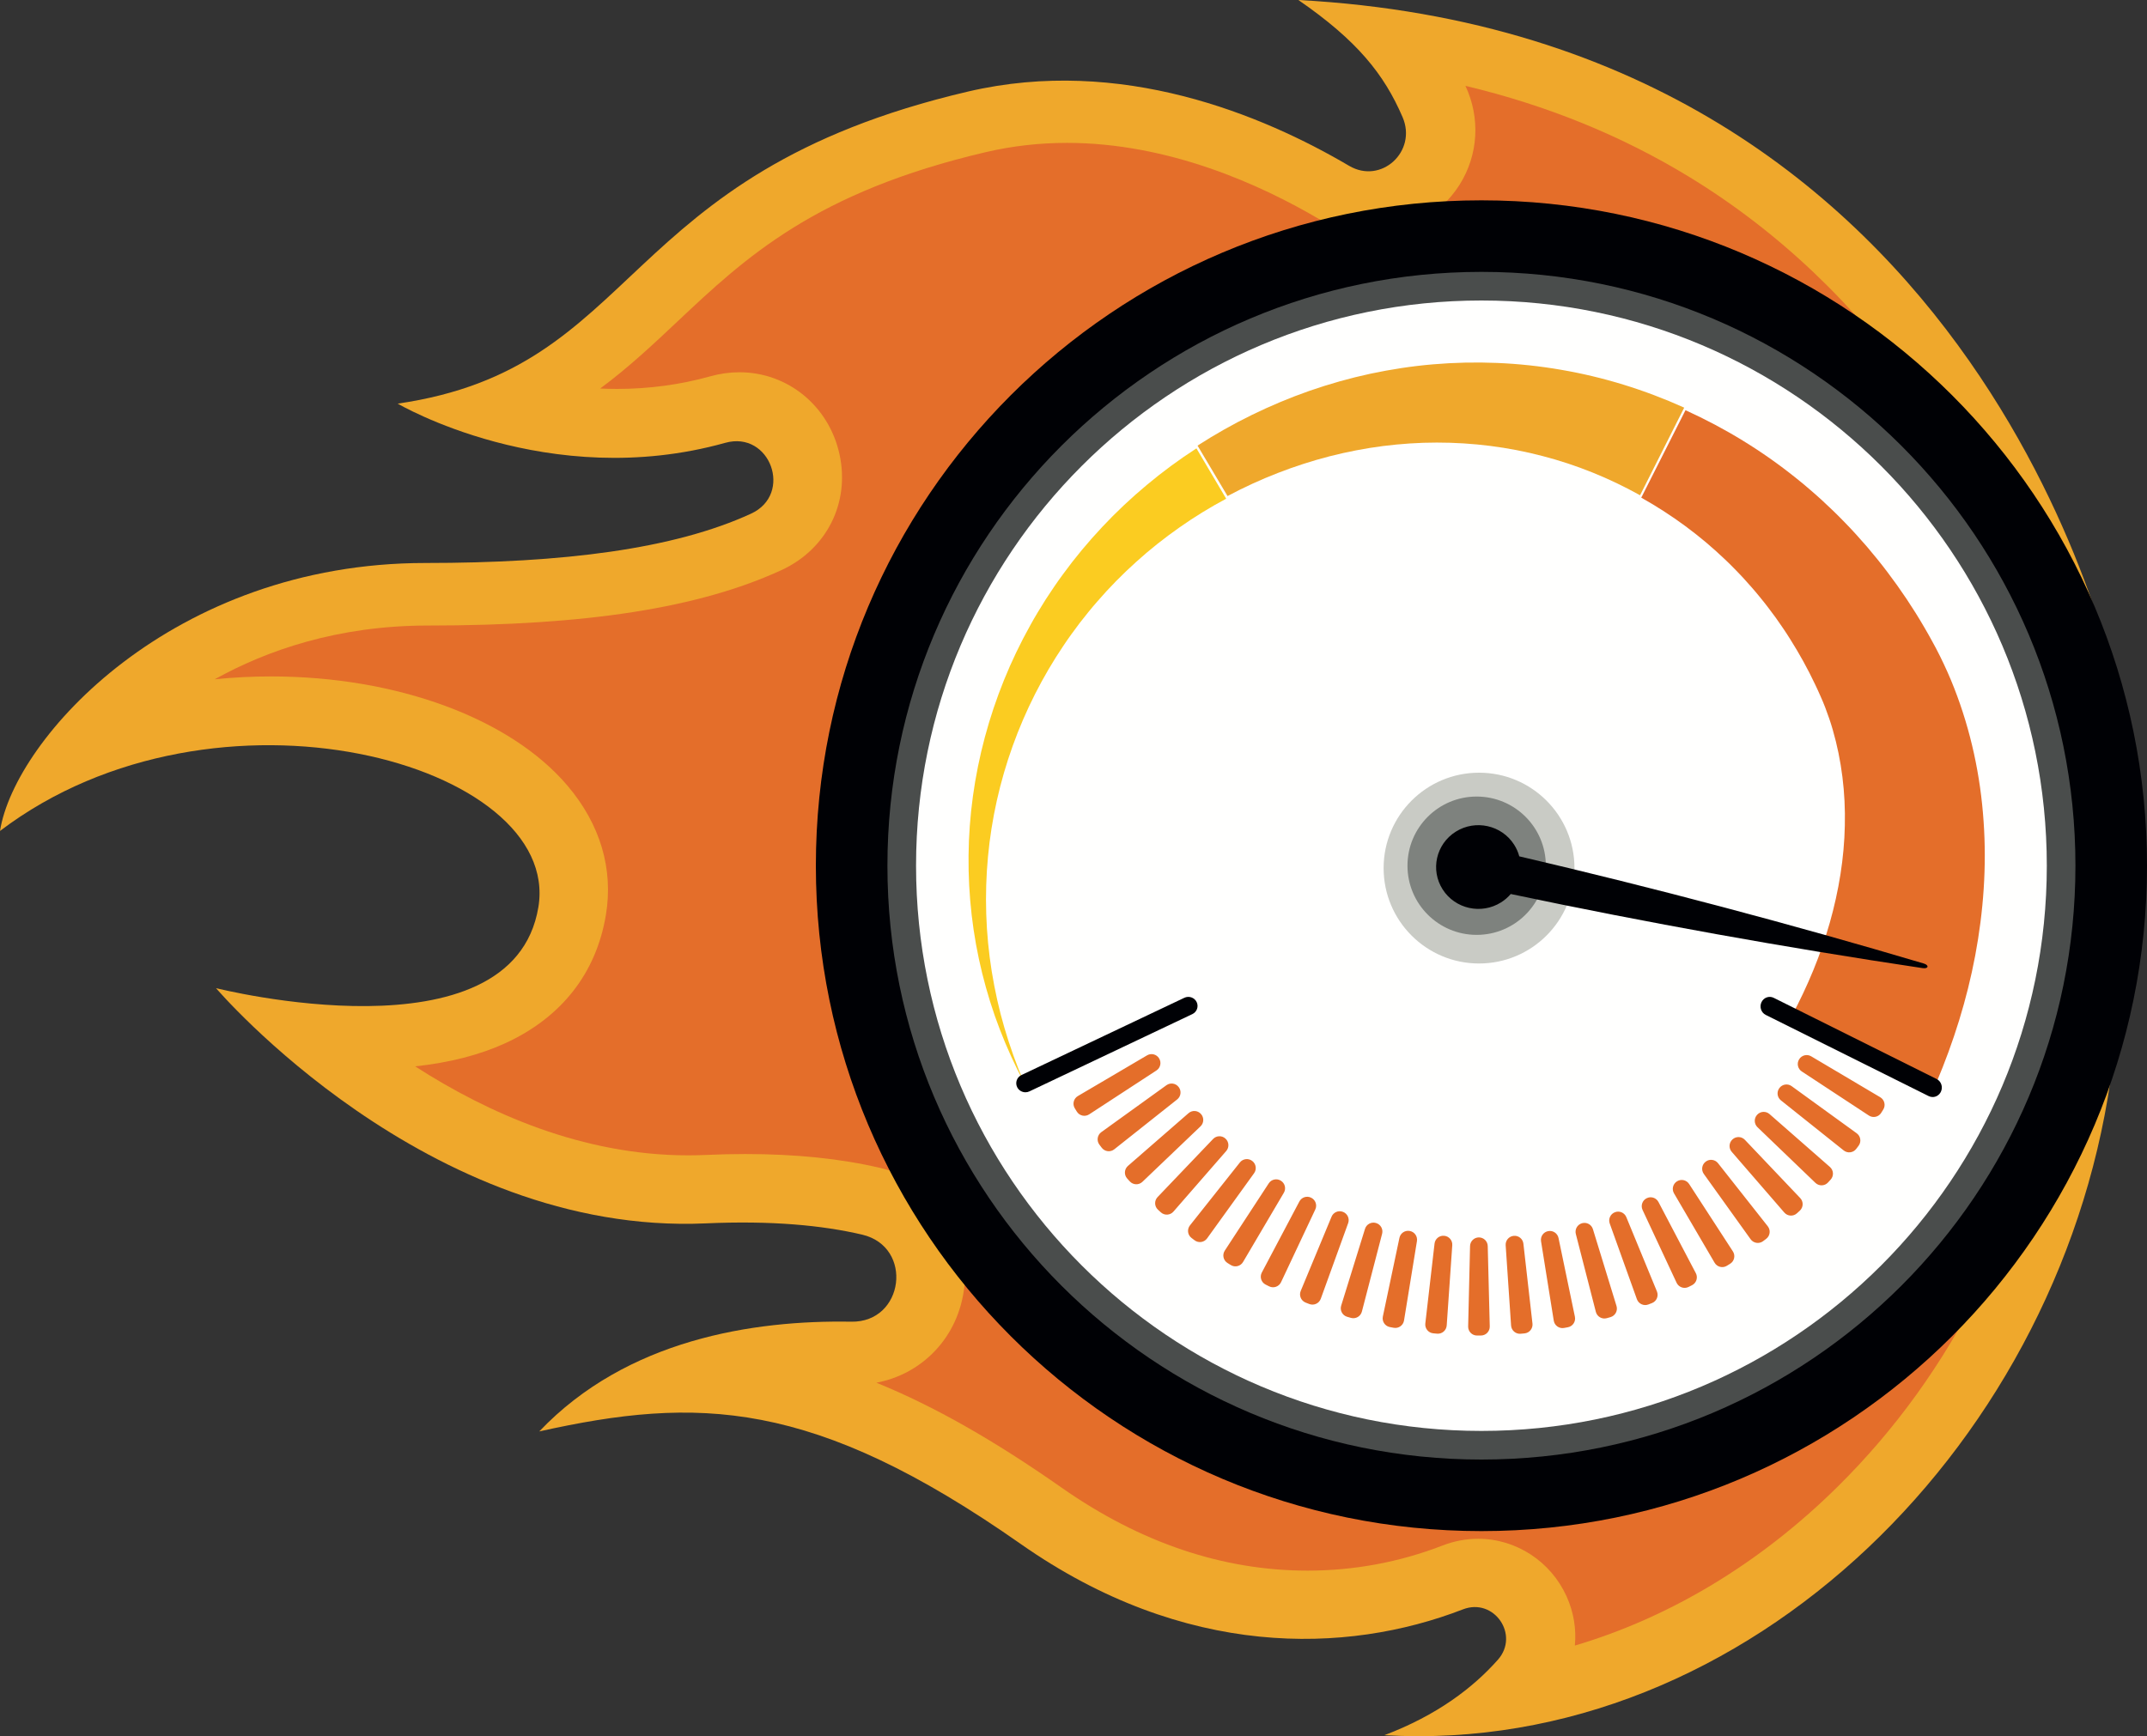
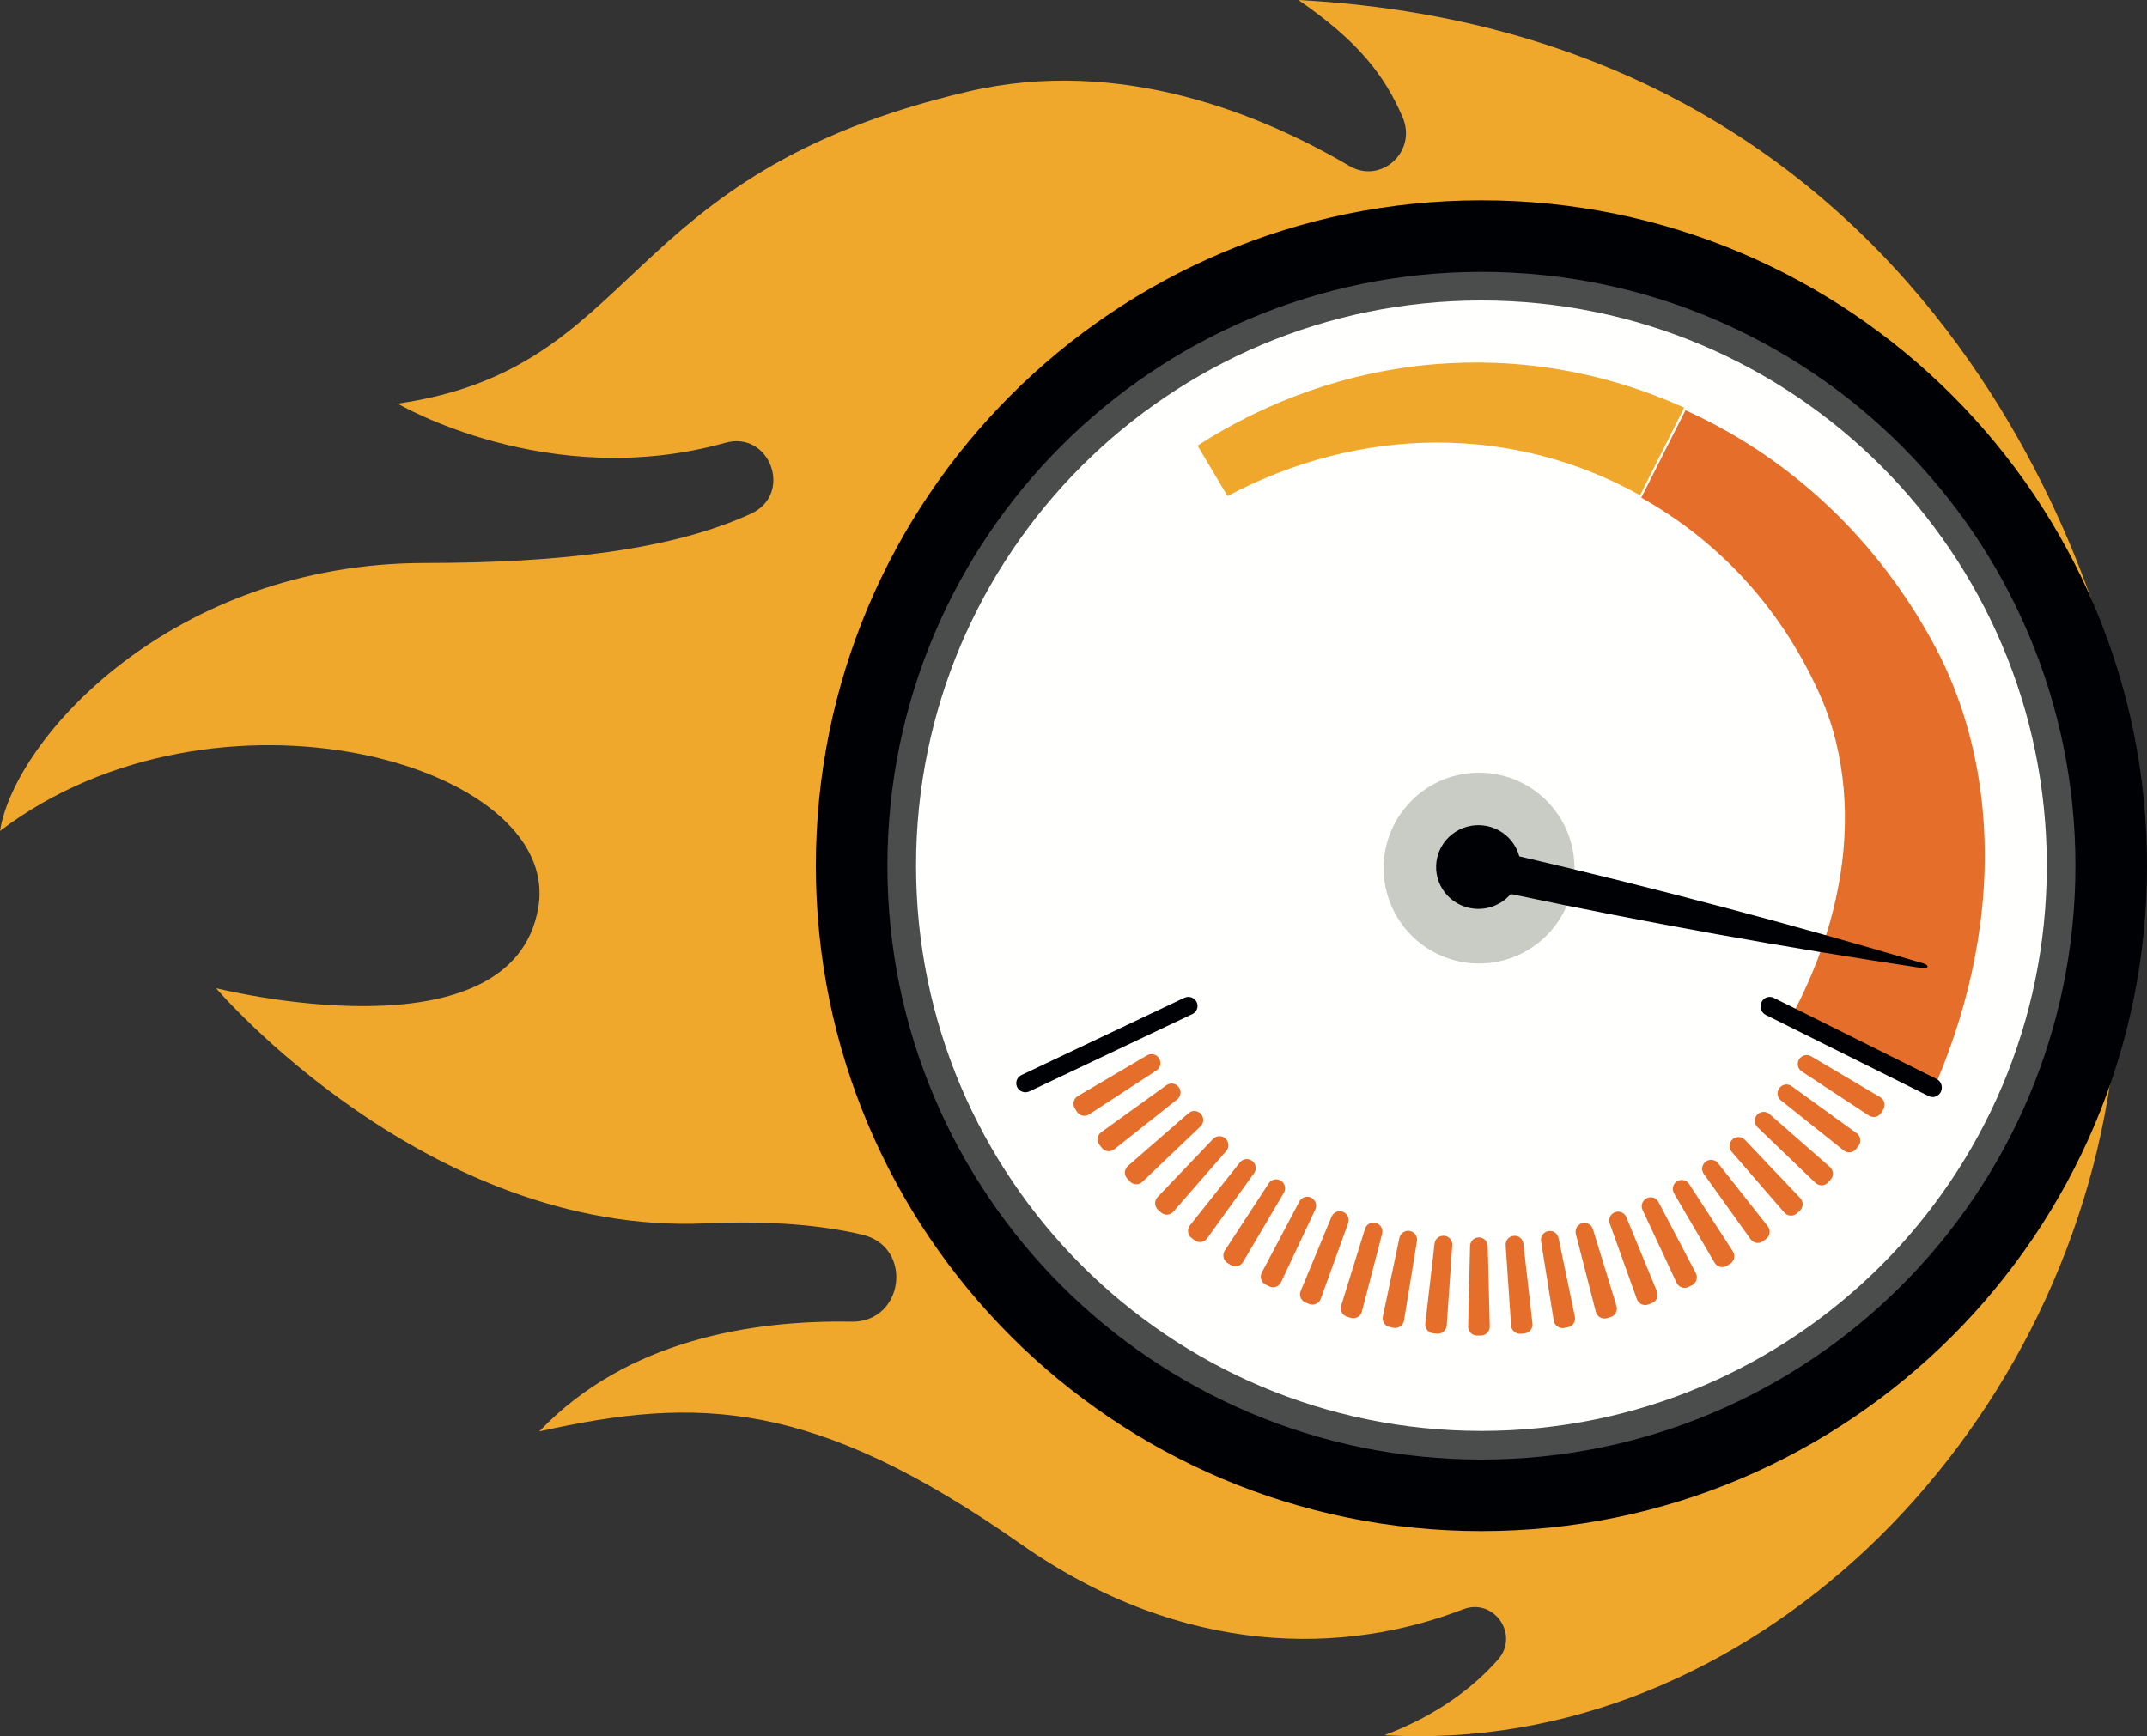
<svg xmlns="http://www.w3.org/2000/svg" width="450px" height="364px" viewBox="0 0 450 364" version="1.1">
  <rect x="0" y="0" width="450" height="364" fill="#333333" stroke="none" />
  <title>Group@3x</title>
  <g id="Page-1" stroke="none" stroke-width="1" fill="none" fill-rule="evenodd">
    <g id="Medium-1" transform="translate(-802, -211)">
      <g id="Group" transform="translate(802, 211)">
        <path d="M444,145.343 C444,145.343 417.823,7.851 272.132,0 C284.498,8.526 290.104,15.576 293.976,24.564 C297.068,31.74 289.497,38.725 282.761,34.761 C264.593,24.069 234.925,11.706 202.899,19.193 C128.672,36.543 134.839,77.132 83.357,84.623 C83.357,84.623 114.877,103.225 152.008,92.841 C161.421,90.209 166.302,103.601 157.422,107.688 C141.198,115.152 117.965,118.033 89.152,118.033 C36.087,118.033 3.082,154.809 0,174.212 C45.277,139.849 117.83,160.115 112.842,190.183 C107.422,222.862 45.277,207.168 45.277,207.168 C45.277,207.168 89.466,259.103 147.928,256.485 C161.734,255.867 172.426,256.904 180.704,258.847 C191.523,261.387 189.533,277.293 178.421,277.098 C157.914,276.74 131.399,280.793 113.025,300.106 C146.182,292.725 170.422,293.196 213.98,323.729 C248.192,347.711 282.115,346.894 306.627,337.409 C313.12,334.895 318.567,342.754 313.953,347.968 C308.762,353.834 301.181,359.623 290.156,363.791 C366.376,368.221 433.22,301.713 442.839,222.83 L444,145.343" id="Fill-3" fill="#EFA82C" />
-         <path d="M330.082,345 C330.415,341.564 329.854,338.031 328.354,334.701 C325.045,327.357 317.773,322.612 309.828,322.612 C307.291,322.612 304.776,323.087 302.355,324.024 C293.326,327.518 283.803,329.289 274.047,329.289 C256.317,329.289 238.983,323.44 222.524,311.904 C208.412,302.014 195.743,294.783 183.684,289.892 C193.448,288.049 200.907,280.213 202.1,269.915 C203.467,258.114 196.049,247.574 184.462,244.854 C176.247,242.925 166.758,241.947 156.26,241.947 C153.56,241.947 150.745,242.012 147.894,242.14 C146.679,242.194 145.443,242.222 144.223,242.222 C122.103,242.222 102.243,233.378 87.017,223.567 C94.21,222.791 100.526,221.172 105.876,218.727 C117.665,213.337 124.968,204.031 126.994,191.815 C128.592,182.184 125.812,172.82 118.955,164.735 C106.965,150.598 83.154,141.816 56.814,141.816 C52.841,141.816 48.895,142.018 45,142.415 C55.855,136.386 70.741,131.146 89.69,131.146 C123.01,131.146 146.551,127.456 163.773,119.533 C173.285,115.156 178.18,105.392 175.954,95.234 C173.737,85.114 165.11,78.046 154.976,78.046 C152.948,78.046 150.897,78.332 148.881,78.895 C142.607,80.649 136.032,81.539 129.341,81.539 C128.143,81.539 126.961,81.511 125.796,81.457 C131.754,77.039 136.914,72.183 142.009,67.386 C156.177,54.051 170.826,40.261 206.661,31.886 C212.139,30.606 217.843,29.956 223.615,29.956 C244.862,29.956 264.076,38.638 276.454,45.921 C279.84,47.914 283.661,48.967 287.503,48.967 C287.504,48.967 287.505,48.967 287.506,48.967 C294.852,48.966 301.89,45.071 305.873,38.802 C309.848,32.547 310.324,24.772 307.148,18 C324.174,22.057 339.852,28.429 354.014,37.065 C372.694,48.458 388.903,63.855 402.191,82.828 C422.455,111.764 429.611,139.891 431,146.038 L429.872,221.271 C427.72,238.248 422.691,254.778 414.92,270.413 C407.221,285.901 397.2,299.798 385.133,311.718 C368.881,327.773 349.994,339.101 330.082,345" id="Fill-4" fill="#E46E2A" />
        <path d="M450,181.5 C450,258.544 387.542,321 310.499,321 C233.456,321 171,258.544 171,181.5 C171,104.456 233.456,42 310.499,42 C387.542,42 450,104.456 450,181.5" id="Fill-5" fill="#000105" />
        <path d="M435,181.5 C435,250.259 379.259,306 310.5,306 C241.74,306 186,250.259 186,181.5 C186,112.741 241.74,57 310.5,57 C379.259,57 435,112.741 435,181.5" id="Fill-6" fill="#4A4D4C" />
        <path d="M429,181.5 C429,246.946 375.946,300 310.5,300 C245.055,300 192,246.946 192,181.5 C192,116.054 245.055,63 310.5,63 C375.946,63 429,116.054 429,181.5" id="Fill-7" fill="#FFFFFE" />
        <path d="M330,182 C330,193.045 321.046,202 310,202 C298.955,202 290,193.045 290,182 C290,170.954 298.955,162 310,162 C321.046,162 330,170.954 330,182" id="Fill-8" fill="#C9CBC5" />
-         <path d="M257,104.556 C253.62,106.362 250.34,108.372 247.194,110.59 C244.043,112.802 241.01,115.2 238.142,117.798 C235.268,120.388 232.537,123.154 229.993,126.099 C228.706,127.559 227.495,129.084 226.294,130.622 C225.123,132.181 223.962,133.755 222.882,135.385 C214.14,148.36 208.551,163.686 207.076,179.619 C206.33,187.579 206.582,195.678 207.862,203.658 C208.51,207.645 209.379,211.611 210.526,215.508 C211.667,219.406 213.044,223.246 214.647,227 C212.738,223.393 211.037,219.665 209.561,215.836 C208.078,212.009 206.863,208.07 205.865,204.066 C203.884,196.055 202.92,187.748 203.005,179.408 C203.156,162.722 207.646,145.946 215.933,131.11 C216.955,129.247 218.068,127.435 219.202,125.633 C220.366,123.852 221.55,122.077 222.821,120.364 C225.332,116.913 228.075,113.623 231.007,110.499 C233.933,107.367 237.069,104.424 240.37,101.667 C243.668,98.904 247.146,96.346 250.768,94 L257,104.556" id="Fill-9" fill="#FBCC21" />
        <path d="M353.27,86 C361.549,89.755 369.395,94.556 376.52,100.293 L377.854,101.373 L379.162,102.483 C380.042,103.215 380.88,103.994 381.739,104.752 C383.421,106.303 385.08,107.886 386.667,109.538 C388.273,111.174 389.8,112.884 391.305,114.614 C392.786,116.364 394.242,118.139 395.618,119.973 C398.387,123.63 400.949,127.448 403.258,131.411 C403.836,132.402 404.411,133.395 404.953,134.405 C405.229,134.915 405.502,135.394 405.78,135.932 L406.613,137.561 C407.686,139.745 408.692,141.961 409.567,144.214 C413.098,153.222 415.104,162.687 415.747,172.162 C416.42,181.645 415.723,191.132 413.993,200.343 C412.26,209.561 409.444,218.49 405.85,227 L375.556,212.979 C378.898,206.698 381.616,200.161 383.513,193.457 C385.407,186.759 386.535,179.894 386.667,173.06 C386.83,166.228 385.997,159.427 384.139,153.013 C383.682,151.405 383.13,149.842 382.544,148.295 L382.084,147.146 C381.928,146.759 381.728,146.333 381.553,145.926 C381.199,145.1 380.816,144.289 380.432,143.476 C378.897,140.227 377.153,137.078 375.234,134.033 C374.283,132.504 373.261,131.022 372.221,129.55 C371.156,128.098 370.077,126.649 368.926,125.26 C367.792,123.853 366.593,122.502 365.374,121.164 C364.747,120.513 364.143,119.837 363.496,119.203 L362.539,118.238 L361.559,117.296 C356.317,112.28 350.401,107.922 344,104.334 L353.27,86" id="Fill-10" fill="#E46E2A" />
        <path d="M343.75,103.837 C337.353,100.266 330.471,97.463 323.293,95.605 C316.12,93.721 308.658,92.785 301.147,92.786 C297.392,92.784 293.625,93.044 289.873,93.512 C286.121,93.994 282.389,94.72 278.695,95.659 C271.321,97.565 264.092,100.365 257.284,104 L251,93.424 C258.298,88.711 266.175,84.849 274.475,81.936 C278.629,80.497 282.88,79.289 287.208,78.356 C291.536,77.437 295.934,76.758 300.372,76.383 C309.246,75.628 318.272,75.981 327.142,77.518 C336.017,79.031 344.726,81.725 353,85.465 L343.75,103.837" id="Fill-11" fill="#EFA82C" />
        <path d="M214.93,229 C214.212,229 213.523,228.604 213.191,227.924 C212.729,226.978 213.133,225.842 214.092,225.387 L248.236,209.188 C249.194,208.734 250.347,209.13 250.809,210.076 C251.271,211.022 250.867,212.157 249.908,212.612 L215.764,228.812 C215.495,228.94 215.21,229 214.93,229" id="Fill-12" fill="#000105" />
        <path d="M405.074,230 C404.793,230 404.508,229.936 404.239,229.802 L370.088,212.778 C369.131,212.301 368.73,211.113 369.192,210.124 C369.654,209.135 370.805,208.721 371.761,209.198 L405.912,226.222 C406.869,226.699 407.27,227.888 406.808,228.876 C406.476,229.586 405.789,230 405.074,230" id="Fill-13" fill="#000105" />
-         <path d="M324,181.5 C324,189.508 317.508,196 309.5,196 C301.492,196 295,189.508 295,181.5 C295,173.492 301.492,167 309.5,167 C317.508,167 324,173.492 324,181.5" id="Fill-14" fill="#7E827E" />
        <path d="M403.209,202.003 C375.215,193.686 346.898,186.185 318.432,179.534 C318.205,178.687 317.847,177.86 317.349,177.081 C314.729,172.986 309.254,171.77 305.12,174.364 C300.986,176.959 299.758,182.382 302.377,186.476 C304.997,190.572 310.472,191.787 314.606,189.193 C315.393,188.699 316.073,188.103 316.643,187.433 C345.252,193.458 374.09,198.653 402.989,202.974 C404.201,203.155 404.383,202.352 403.209,202.003" id="Fill-15" fill="#000105" />
        <path d="M225.705,233.061 C225.56,232.828 225.415,232.594 225.272,232.361 C224.731,231.476 225.023,230.316 225.917,229.79 L240.421,221.256 C241.288,220.745 242.404,221.022 242.934,221.88 L242.945,221.898 C243.474,222.757 243.224,223.881 242.38,224.432 L228.286,233.631 C227.418,234.197 226.253,233.942 225.705,233.061 Z M391.705,233.876 L377.64,224.633 C376.798,224.081 376.551,222.955 377.083,222.099 L377.097,222.076 C377.629,221.219 378.746,220.945 379.612,221.459 L394.089,230.04 C394.98,230.569 395.269,231.729 394.725,232.613 C394.58,232.847 394.435,233.081 394.289,233.314 C393.738,234.194 392.572,234.445 391.705,233.876 Z M230.919,240.632 C230.753,240.413 230.588,240.194 230.424,239.975 C229.804,239.144 229.989,237.962 230.83,237.356 L244.486,227.515 C245.303,226.927 246.44,227.1 247.046,227.905 L247.06,227.925 C247.667,228.731 247.52,229.874 246.731,230.5 L233.542,240.96 C232.73,241.605 231.546,241.458 230.919,240.632 Z M386.428,241.193 L373.269,230.693 C372.481,230.065 372.338,228.921 372.947,228.117 L372.963,228.098 C373.57,227.294 374.708,227.125 375.523,227.716 L389.151,237.594 C389.991,238.202 390.172,239.384 389.55,240.214 C389.385,240.434 389.218,240.654 389.051,240.873 C388.422,241.697 387.238,241.84 386.428,241.193 Z M236.803,247.688 C236.618,247.485 236.434,247.283 236.251,247.079 C235.557,246.308 235.633,245.115 236.415,244.434 L249.112,233.379 C249.871,232.717 251.019,232.785 251.697,233.531 L251.715,233.55 C252.392,234.297 252.351,235.449 251.622,236.145 L239.445,247.774 C238.695,248.49 237.503,248.453 236.803,247.688 Z M380.501,247.992 L368.361,236.325 C367.635,235.627 367.596,234.475 368.276,233.73 L368.293,233.712 C368.972,232.968 370.121,232.904 370.878,233.567 L383.543,244.66 C384.323,245.344 384.395,246.537 383.699,247.306 C383.515,247.509 383.33,247.712 383.144,247.914 C382.442,248.678 381.249,248.711 380.501,247.992 Z M243.31,254.174 C243.107,253.989 242.905,253.804 242.704,253.618 C241.943,252.914 241.909,251.719 242.626,250.97 L254.257,238.792 C254.953,238.063 256.102,238.025 256.845,238.706 L256.865,238.725 C257.608,239.405 257.672,240.556 257.01,241.317 L245.949,254.016 C245.268,254.798 244.077,254.871 243.31,254.174 Z M373.982,254.215 L362.958,241.482 C362.299,240.72 362.367,239.57 363.112,238.891 L363.129,238.874 C363.874,238.196 365.023,238.237 365.717,238.968 L377.315,251.177 C378.029,251.929 377.992,253.125 377.229,253.826 C377.027,254.012 376.824,254.196 376.621,254.38 C375.852,255.075 374.661,254.999 373.982,254.215 Z M250.385,260.036 C250.166,259.87 249.948,259.704 249.729,259.537 C248.907,258.906 248.764,257.719 249.408,256.907 L259.877,243.711 C260.503,242.921 261.644,242.777 262.446,243.387 L262.467,243.403 C263.268,244.013 263.439,245.153 262.849,245.971 L252.998,259.636 C252.391,260.478 251.213,260.66 250.385,260.036 Z M366.92,259.812 L357.109,246.118 C356.522,245.298 356.695,244.159 357.499,243.551 L357.519,243.537 C358.322,242.929 359.463,243.076 360.087,243.868 L370.516,257.095 C371.158,257.909 371.011,259.096 370.187,259.724 C369.969,259.89 369.751,260.055 369.532,260.219 C368.703,260.841 367.524,260.655 366.92,259.812 Z M257.971,265.224 C257.736,265.079 257.502,264.933 257.269,264.786 C256.392,264.234 256.141,263.065 256.709,262.196 L265.924,248.092 C266.475,247.249 267.598,247 268.452,247.533 L268.473,247.546 C269.327,248.079 269.601,249.199 269.089,250.067 L260.536,264.584 C260.009,265.478 258.852,265.768 257.971,265.224 Z M359.371,264.735 L350.864,250.191 C350.355,249.321 350.633,248.202 351.488,247.672 L351.505,247.662 C352.361,247.131 353.483,247.383 354.032,248.229 L363.204,262.359 C363.769,263.23 363.515,264.398 362.636,264.948 C362.403,265.094 362.169,265.239 361.934,265.382 C361.051,265.924 359.895,265.631 359.371,264.735 Z M266.005,269.69 C265.758,269.568 265.512,269.444 265.267,269.319 C264.342,268.851 263.984,267.709 264.469,266.793 L272.343,251.895 C272.815,251.003 273.91,250.652 274.81,251.104 L274.833,251.115 C275.733,251.567 276.109,252.657 275.679,253.569 L268.501,268.816 C268.059,269.755 266.933,270.151 266.005,269.69 Z M351.406,268.937 L344.273,253.669 C343.846,252.755 344.225,251.666 345.126,251.217 L345.144,251.209 C346.045,250.76 347.139,251.114 347.607,252.007 L355.439,266.928 C355.921,267.846 355.56,268.987 354.634,269.452 C354.389,269.575 354.144,269.698 353.898,269.819 C352.969,270.277 351.845,269.877 351.406,268.937 Z M274.423,273.394 C274.165,273.294 273.908,273.194 273.651,273.092 C272.688,272.712 272.226,271.609 272.624,270.651 L279.087,255.085 C279.474,254.154 280.532,253.703 281.47,254.069 L281.494,254.078 C282.432,254.445 282.907,255.494 282.564,256.442 L276.827,272.291 C276.474,273.268 275.39,273.766 274.423,273.394 Z M343.084,272.38 L337.393,256.516 C337.052,255.566 337.53,254.518 338.469,254.154 L338.487,254.147 C339.425,253.784 340.482,254.239 340.866,255.171 L347.284,270.755 C347.679,271.715 347.214,272.816 346.249,273.194 C345.995,273.293 345.74,273.392 345.485,273.49 C344.518,273.86 343.435,273.357 343.084,272.38 Z M283.153,276.299 C282.886,276.224 282.619,276.147 282.353,276.07 C281.358,275.781 280.796,274.726 281.103,273.734 L286.098,257.635 C286.397,256.672 287.409,256.124 288.376,256.401 L288.399,256.407 C289.367,256.684 289.937,257.685 289.684,258.661 L285.445,274.977 C285.183,275.982 284.151,276.58 283.153,276.299 Z M334.481,275.035 L330.285,258.708 C330.035,257.73 330.607,256.731 331.576,256.457 L331.592,256.452 C332.56,256.178 333.57,256.729 333.866,257.694 L338.811,273.808 C339.116,274.8 338.551,275.853 337.555,276.14 C337.293,276.216 337.031,276.29 336.768,276.363 C335.77,276.641 334.739,276.04 334.481,275.035 Z M292.117,278.377 C291.844,278.328 291.571,278.276 291.299,278.224 C290.282,278.028 289.624,277.031 289.839,276.015 L293.315,259.52 C293.523,258.532 294.479,257.892 295.468,258.078 L295.495,258.083 C296.485,258.268 297.145,259.212 296.983,260.207 L294.276,276.847 C294.109,277.872 293.136,278.564 292.117,278.377 Z M325.659,276.878 L322.993,260.232 C322.833,259.235 323.496,258.294 324.486,258.11 L324.507,258.107 C325.497,257.924 326.452,258.567 326.657,259.554 L330.091,276.059 C330.302,277.075 329.642,278.071 328.624,278.264 C328.355,278.315 328.084,278.365 327.813,278.413 C326.794,278.598 325.823,277.904 325.659,276.878 Z M301.214,279.61 C300.942,279.587 300.669,279.561 300.397,279.535 C299.366,279.435 298.62,278.503 298.739,277.471 L300.674,260.723 C300.789,259.721 301.683,258.995 302.685,259.088 L302.71,259.09 C303.713,259.183 304.458,260.062 304.388,261.068 L303.223,277.887 C303.151,278.923 302.246,279.702 301.214,279.61 Z M316.714,277.899 L315.581,261.077 C315.513,260.07 316.26,259.194 317.263,259.102 L317.29,259.099 C318.292,259.009 319.184,259.737 319.297,260.74 L321.197,277.492 C321.314,278.524 320.565,279.454 319.534,279.552 C319.262,279.577 318.991,279.602 318.719,279.626 C317.687,279.715 316.784,278.934 316.714,277.899 Z M310.041,280 C309.881,280 309.721,280 309.56,279.999 C308.525,279.994 307.694,279.135 307.718,278.097 L308.116,261.242 C308.14,260.233 308.964,259.428 309.97,259.428 C310.974,259.429 311.795,260.232 311.821,261.239 L312.245,278.092 C312.27,279.127 311.446,279.984 310.413,279.996 L310.041,280 L310.041,280 Z" id="Fill-16" fill="#E46E2A" />
      </g>
    </g>
  </g>
</svg>